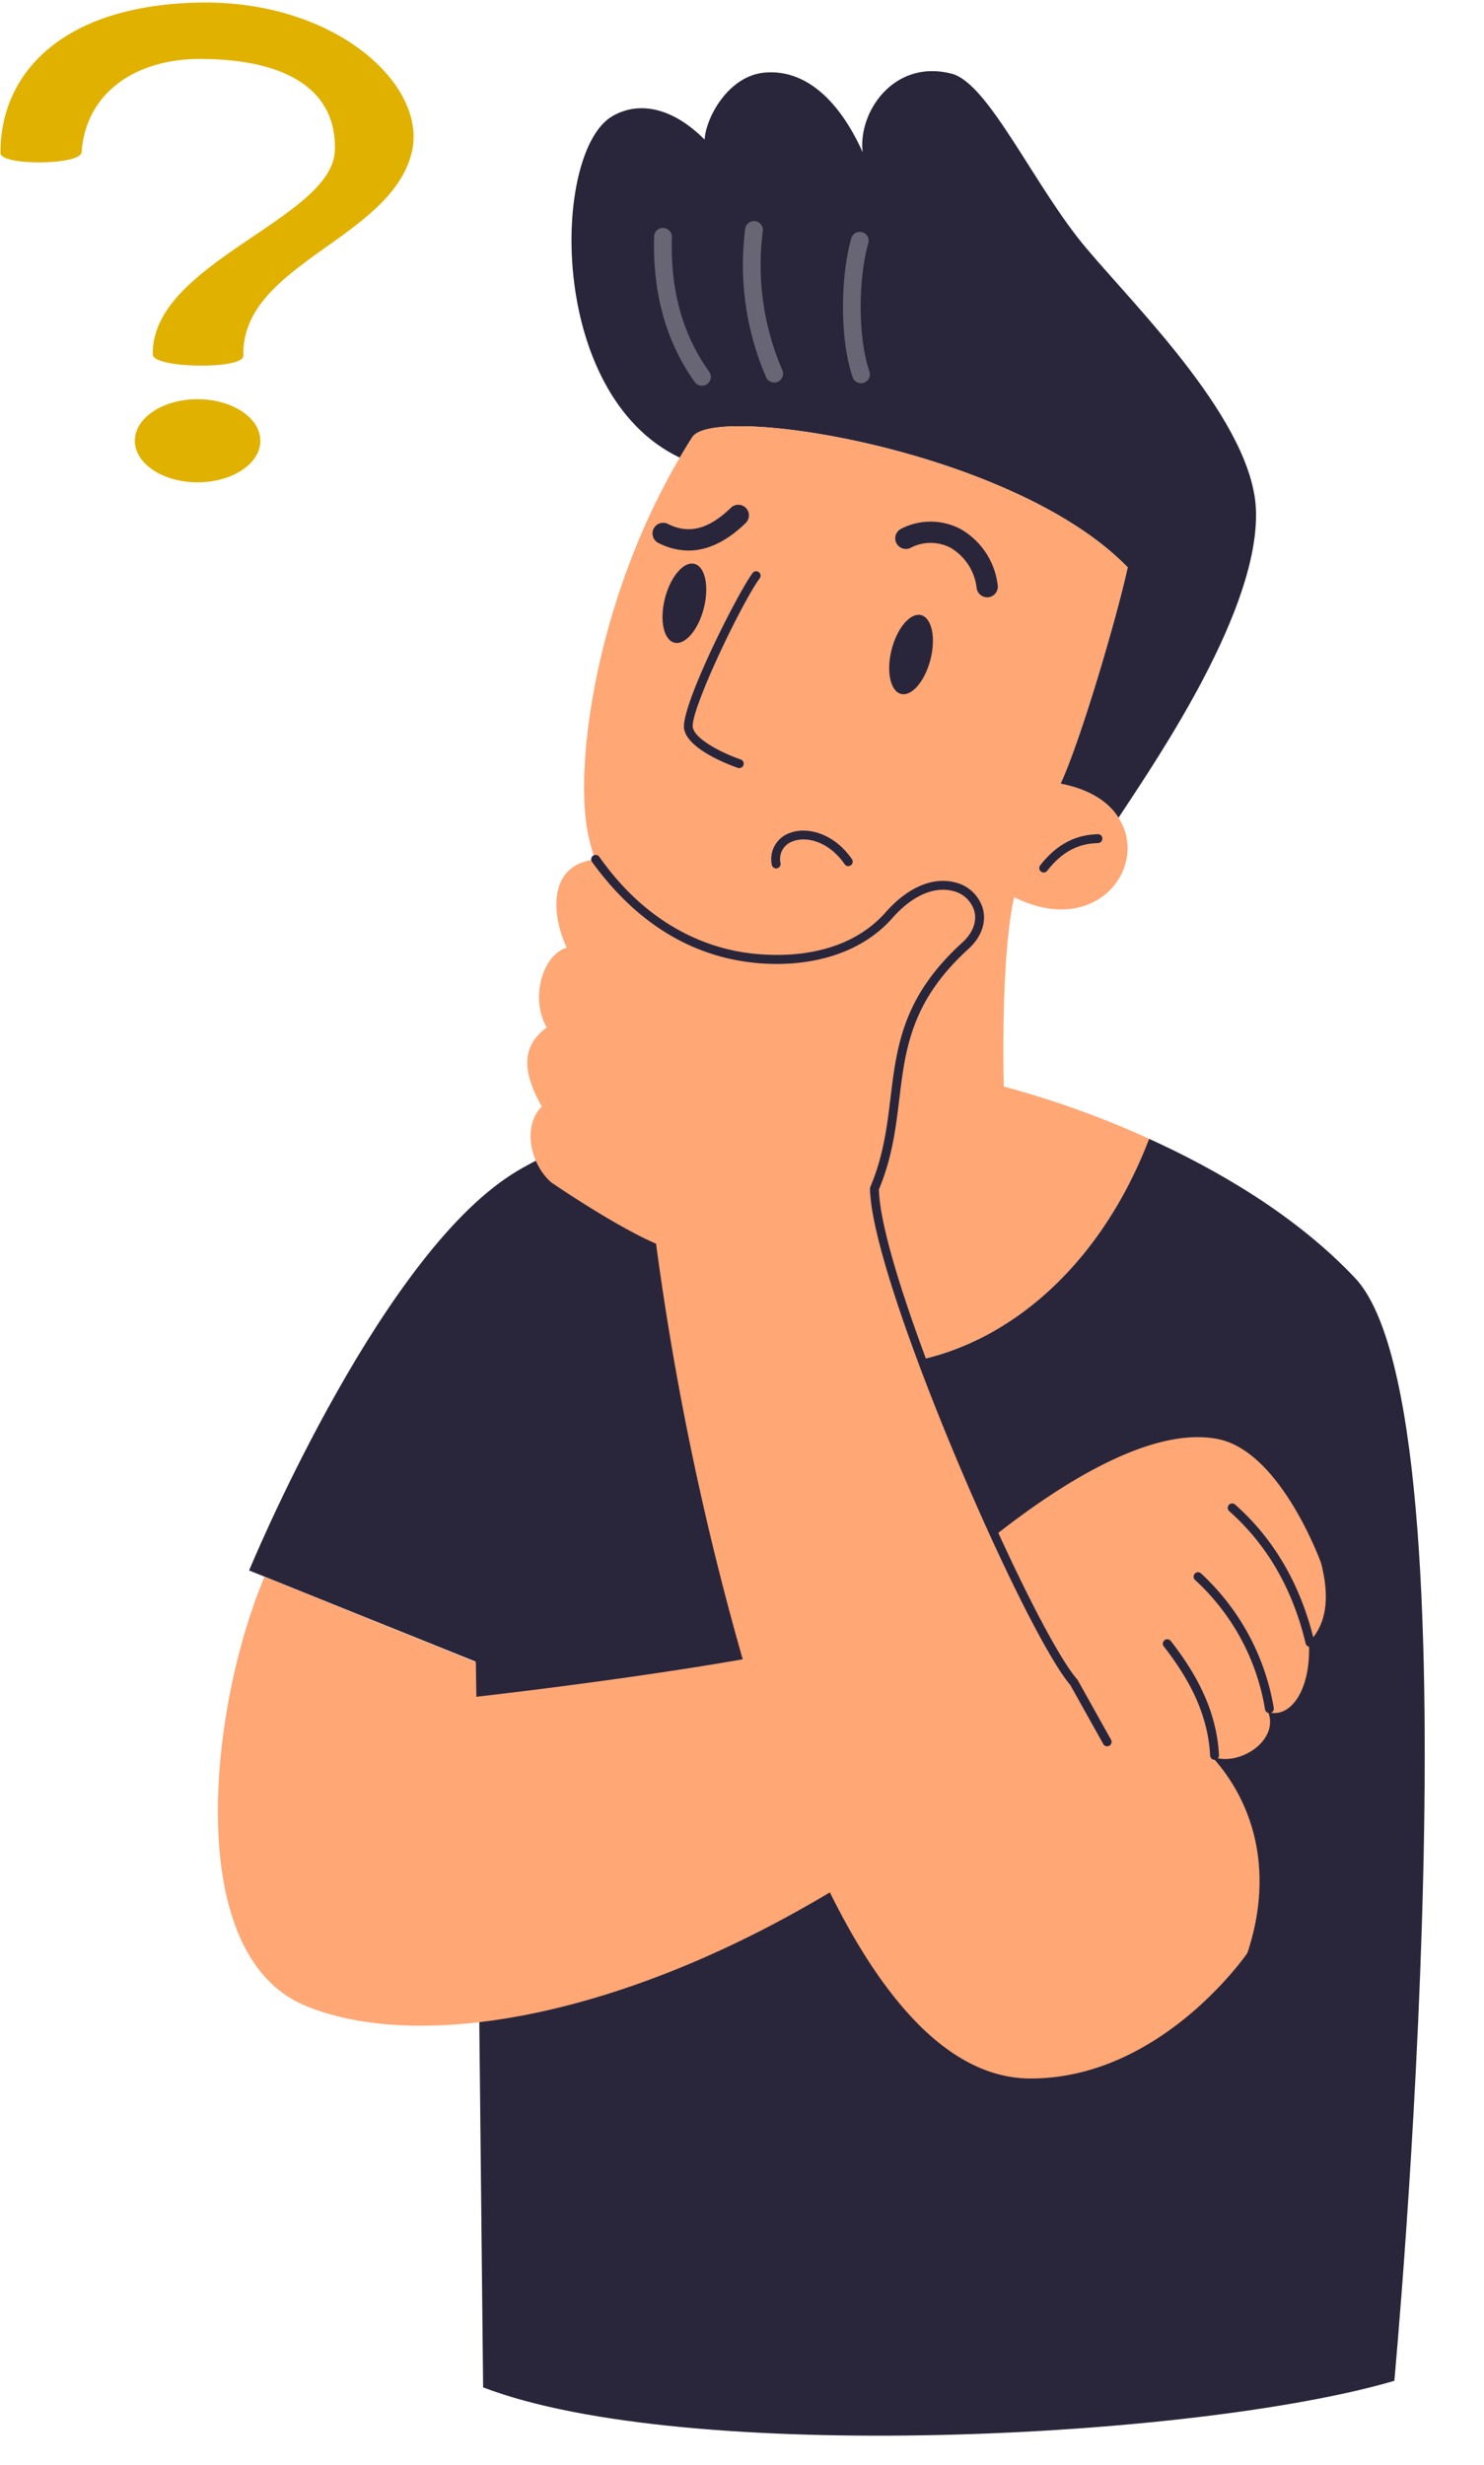
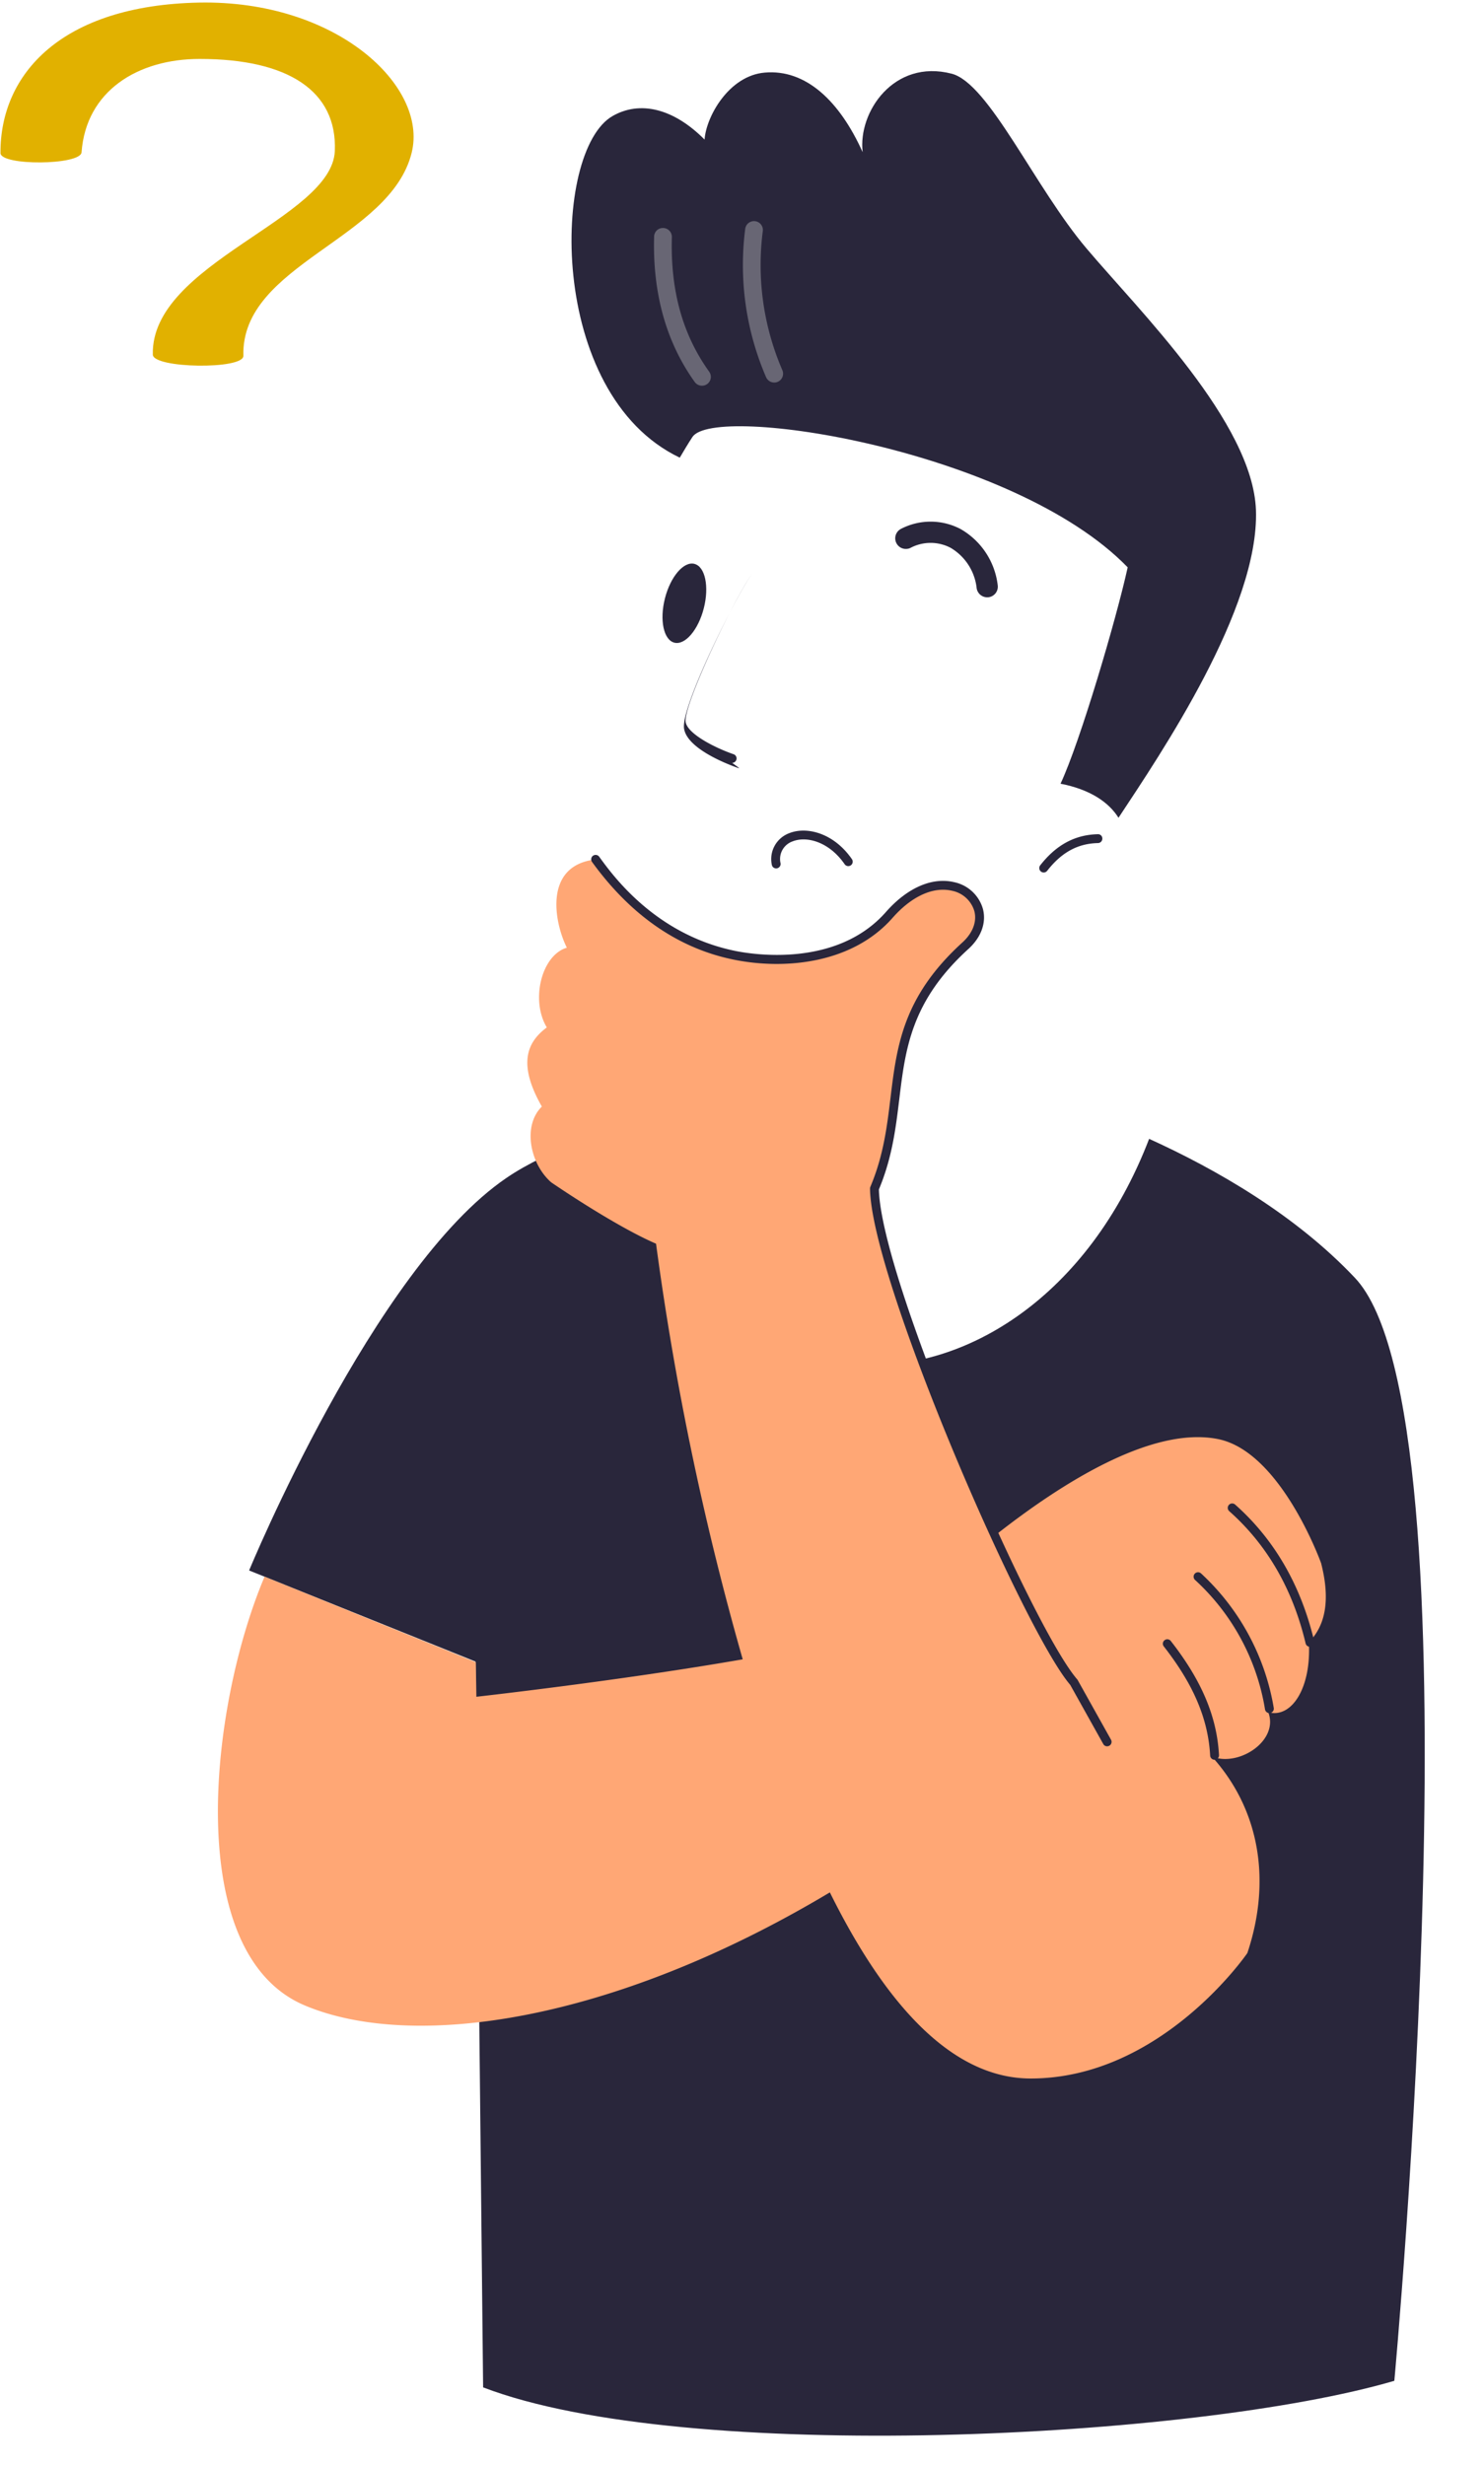
<svg xmlns="http://www.w3.org/2000/svg" data-name="Layer 1" height="486.3" preserveAspectRatio="xMidYMid meet" version="1.0" viewBox="109.4 9.5 292.8 486.3" width="292.8" zoomAndPan="magnify">
  <g id="change1_1">
    <path d="M109.494,39.686c-.076-15.6,12.039-29.136,39.157-29.674s45.219,16.449,41.978,29.6c-4.227,17.16-33.69,21.979-33.211,40.082.073,2.753-17.866,2.5-17.866-.25-.413-18.032,35.371-26.745,35.912-40.169.473-11.769-9.14-18.149-26.666-18.149-12.176,0-22.411,6.273-23.308,18.416-.153,2.567-15.983,2.711-16,.141Z" fill="#e1b100" fill-rule="evenodd" />
  </g>
  <g id="change1_2">
-     <path d="M148.385,88.252c6.834,0,12.383,3.674,12.383,8.2s-5.549,8.2-12.383,8.2-12.38-3.674-12.38-8.2,5.548-8.2,12.38-8.2Z" fill="#e1b100" fill-rule="evenodd" />
-   </g>
+     </g>
  <g id="change2_1">
    <path d="M357.206,110.133c.664,19.4-18.807,48.1-27.092,60.651l-.035.035c-1.923-3.076-5.628-5.593-11.431-6.712,3.88-8.285,11.046-32.615,13.249-42.683-22.478-23.212-81.626-32.406-85.891-25.694-.874,1.328-1.678,2.692-2.482,4.055-26.323-12.55-25.24-60.581-13.249-67.4,5.314-3.041,11.92-1.608,18.143,4.649.28-4.439,4.754-12.619,11.886-13.214,8.04-.7,14.717,5.524,19.3,15.7-.944-7.9,6.153-18.422,17.549-15.486,7.376,1.888,16.43,22.478,26.672,34.538C334.1,70.735,356.577,92.864,357.206,110.133Z" fill="#29263b" />
  </g>
  <g id="change3_1">
-     <path d="M279.285,85.1a1.749,1.749,0,0,1-1.655-1.187c-2.728-8.031-2.263-20.478-.269-27.4a1.748,1.748,0,0,1,3.36.968c-1.857,6.446-2.211,18.155.219,25.312a1.75,1.75,0,0,1-1.655,2.311Z" fill="#686674" />
-   </g>
+     </g>
  <g id="change3_2">
    <path d="M262.157,84.964a1.749,1.749,0,0,1-1.609-1.064,55.767,55.767,0,0,1-4.108-29.283,1.748,1.748,0,0,1,3.461.5,52.227,52.227,0,0,0,3.864,27.418,1.749,1.749,0,0,1-1.608,2.433Z" fill="#686674" />
  </g>
  <g id="change3_3">
    <path d="M247.9,85.593a1.747,1.747,0,0,1-1.423-.73c-5.636-7.861-8.333-17.511-8.017-28.684a1.723,1.723,0,0,1,1.8-1.7,1.746,1.746,0,0,1,1.7,1.8c-.3,10.538,2.111,19.223,7.364,26.549a1.749,1.749,0,0,1-1.418,2.767Z" fill="#686674" />
  </g>
  <g id="change4_1">
-     <path d="M243.524,99.785c-16.185,27.512-20.66,59.358-18.283,73.236,3.181,18.633,20.377,30.29,36.915,30.29.315,7.656-.279,20.294-.279,20.294s-8.775,1.783-19.577,4.859c-3.46,63.868,69.776,68.272,93.827,5.7a183.413,183.413,0,0,0-28.666-10.312s-.734-24.96,2.028-37.37c16.36,8.18,26.742-6.222,20.59-15.661-1.923-3.076-5.628-5.593-11.431-6.712,3.88-8.285,11.046-32.615,13.249-42.683-22.478-23.212-81.626-32.406-85.891-25.694C245.132,97.058,244.328,98.422,243.524,99.785Z" fill="#ffa775" />
-   </g>
+     </g>
  <g id="change2_2">
    <path d="M315.326,181.621a.873.873,0,0,1-.687-1.412c3.148-4.031,6.866-6.04,11.365-6.139a.841.841,0,0,1,.893.854.873.873,0,0,1-.854.893c-4,.089-7.183,1.826-10.027,5.468A.872.872,0,0,1,315.326,181.621Z" fill="#29263b" />
  </g>
  <g id="change2_3">
-     <path d="M245.249,118.107a13.032,13.032,0,0,1-5.839-1.446,2.1,2.1,0,1,1,1.865-3.757c4.038,2,7.935,1,12.261-3.164a2.1,2.1,0,1,1,2.908,3.023C252.746,116.322,249,118.107,245.249,118.107Z" fill="#29263b" />
-   </g>
+     </g>
  <g id="change2_4">
    <path d="M304.173,127.332a2.1,2.1,0,0,1-2.074-1.8,10.567,10.567,0,0,0-5.161-7.974,8.515,8.515,0,0,0-7.967.063,2.1,2.1,0,0,1-1.823-3.78,12.714,12.714,0,0,1,11.767.018,14.759,14.759,0,0,1,7.338,11.087,2.1,2.1,0,0,1-1.784,2.371A2.288,2.288,0,0,1,304.173,127.332Z" fill="#29263b" />
  </g>
  <g id="change2_5">
    <path d="M262.54,180.817a.874.874,0,0,1-.862-.735,5.451,5.451,0,0,1,3.426-6.209c3.443-1.384,8.8-.067,12.384,5.119a.874.874,0,1,1-1.439.993c-3.059-4.433-7.5-5.612-10.295-4.49a3.689,3.689,0,0,0-2.35,4.309.875.875,0,0,1-.724,1A.954.954,0,0,1,262.54,180.817Z" fill="#29263b" />
  </g>
  <g id="change2_6">
-     <path d="M255.27,161.031a.881.881,0,0,1-.284-.047c-1.012-.347-9.917-3.506-10.612-7.711-.715-4.329,10.355-26.436,13.513-30.724a.874.874,0,0,1,1.408,1.036c-3.579,4.86-13.739,26.114-13.2,29.4.4,2.4,6.008,5.162,9.454,6.342a.874.874,0,0,1-.283,1.7Z" fill="#29263b" />
+     <path d="M255.27,161.031a.881.881,0,0,1-.284-.047c-1.012-.347-9.917-3.506-10.612-7.711-.715-4.329,10.355-26.436,13.513-30.724c-3.579,4.86-13.739,26.114-13.2,29.4.4,2.4,6.008,5.162,9.454,6.342a.874.874,0,0,1-.283,1.7Z" fill="#29263b" />
  </g>
  <g id="change2_7">
    <path d="M384.508,479.173c-39.188,11.5-139.97,16.57-179.787,1.293l-1.5-143.179-44.669-17.974s24.533-59.562,50.751-77.425c8.11-5.558,21.674-10.208,33-13.424-3.46,63.868,69.776,68.272,93.827,5.7,13.388,6.083,28.944,15.067,40.62,27.442C402.231,288.591,384.508,479.173,384.508,479.173Z" fill="#29263b" />
  </g>
  <g id="change2_8">
-     <path d="M291.14,130.849c2.115.538,2.943,4.46,1.849,8.75s-3.7,7.33-5.814,6.792-2.947-4.461-1.852-8.75,3.7-7.331,5.817-6.792Z" fill="#29263b" fill-rule="evenodd" />
-   </g>
+     </g>
  <g id="change2_9">
    <path d="M246.411,120.739c2.119.542,2.947,4.46,1.853,8.75s-3.7,7.334-5.817,6.792-2.943-4.461-1.849-8.746,3.7-7.335,5.813-6.8Z" fill="#29263b" fill-rule="evenodd" />
  </g>
  <g id="change4_2">
    <path d="M370.056,317.865s-7.893-22-20.348-24.474c-12.82-2.551-30.363,8.286-44,19.031-11.233-24.446-23.636-56.684-23.775-68.447,7.271-17.143-.137-31.455,17.95-47.913,8.376-7.621-3.712-18.923-15.024-6.072-8.593,9.763-22.8,9.557-30.588,7.956-15.518-3.181-24.1-14.434-27.337-18.894-10.375,1.146-8.163,12.479-5.691,17.405-4.957,1.444-7.222,10.281-3.957,15.731-3.968,2.947-5.744,7.254-.976,15.612-3.831,3.755-2.37,11.249,1.832,14.937,0,0,12.323,8.492,20.7,12.117a577.568,577.568,0,0,0,17.1,81.988c-24.2,4.22-52.55,7.388-52.55,7.388l-.112-6.82L161.6,320.539c-10.8,25.512-16.347,74.358,7.927,84.58,21.382,9,60.7,3.355,103.609-22.3,10.59,21.394,23.726,36.7,39.588,36.716,25.844.031,42.785-24.746,42.785-24.746,4.712-14.084,2.5-28-6.669-38.388-.022-.095-.031-.2-.061-.286,5.268,1.863,12.98-3.3,10.851-8.841,4.6,1.287,8.53-4.786,8.009-13.8Q372.756,328.347,370.056,317.865Z" fill="#ffa775" fill-rule="evenodd" />
  </g>
  <g id="change2_10">
    <path d="M349.039,356.657a.874.874,0,0,1-.872-.827c-.39-7.225-3.3-14.072-9.159-21.549a.874.874,0,0,1,1.375-1.078c6.092,7.773,9.119,14.933,9.53,22.533a.875.875,0,0,1-.826.92Z" fill="#29263b" />
  </g>
  <g id="change2_11">
    <path d="M359.854,347.449a.875.875,0,0,1-.86-.725,44.316,44.316,0,0,0-13.815-25.549.874.874,0,0,1,1.2-1.272,46.631,46.631,0,0,1,14.339,26.524.875.875,0,0,1-.713,1.01A.967.967,0,0,1,359.854,347.449Z" fill="#29263b" />
  </g>
  <g id="change2_12">
    <path d="M367.854,334.372a.874.874,0,0,1-.85-.673c-2.535-10.691-7.605-19.467-15.068-26.08a.873.873,0,1,1,1.158-1.308c7.739,6.857,12.991,15.936,15.611,26.986a.876.876,0,0,1-.649,1.052A.934.934,0,0,1,367.854,334.372Z" fill="#29263b" />
  </g>
  <g id="change2_13">
    <path d="M327.846,354.006a.873.873,0,0,1-.764-.447l-6.525-11.678c-9.263-10.821-39.286-79.942-39.5-97.9a.883.883,0,0,1,.069-.351c2.586-6.1,3.29-11.9,3.971-17.518,1.246-10.278,2.423-19.986,14.2-30.7,2.024-1.843,2.881-4.087,2.349-6.159a5.766,5.766,0,0,0-4.379-4.021c-3.7-.884-7.988,1.056-11.751,5.331-8.073,9.173-21.524,10.27-31.42,8.235-10.849-2.223-20.225-8.7-27.868-19.237a.874.874,0,1,1,1.414-1.026c2.751,3.793,11.121,15.336,26.805,18.551,3.253.669,19.975,3.438,29.756-7.677,4.206-4.779,9.119-6.921,13.471-5.876a7.5,7.5,0,0,1,5.664,5.285c.7,2.72-.345,5.594-2.865,7.886-11.294,10.277-12.433,19.672-13.638,29.618-.689,5.684-1.4,11.558-4.024,17.819.407,18.053,30.064,86.215,39.128,96.659a.911.911,0,0,1,.1.146l6.568,11.755a.874.874,0,0,1-.761,1.3Z" fill="#29263b" />
  </g>
</svg>